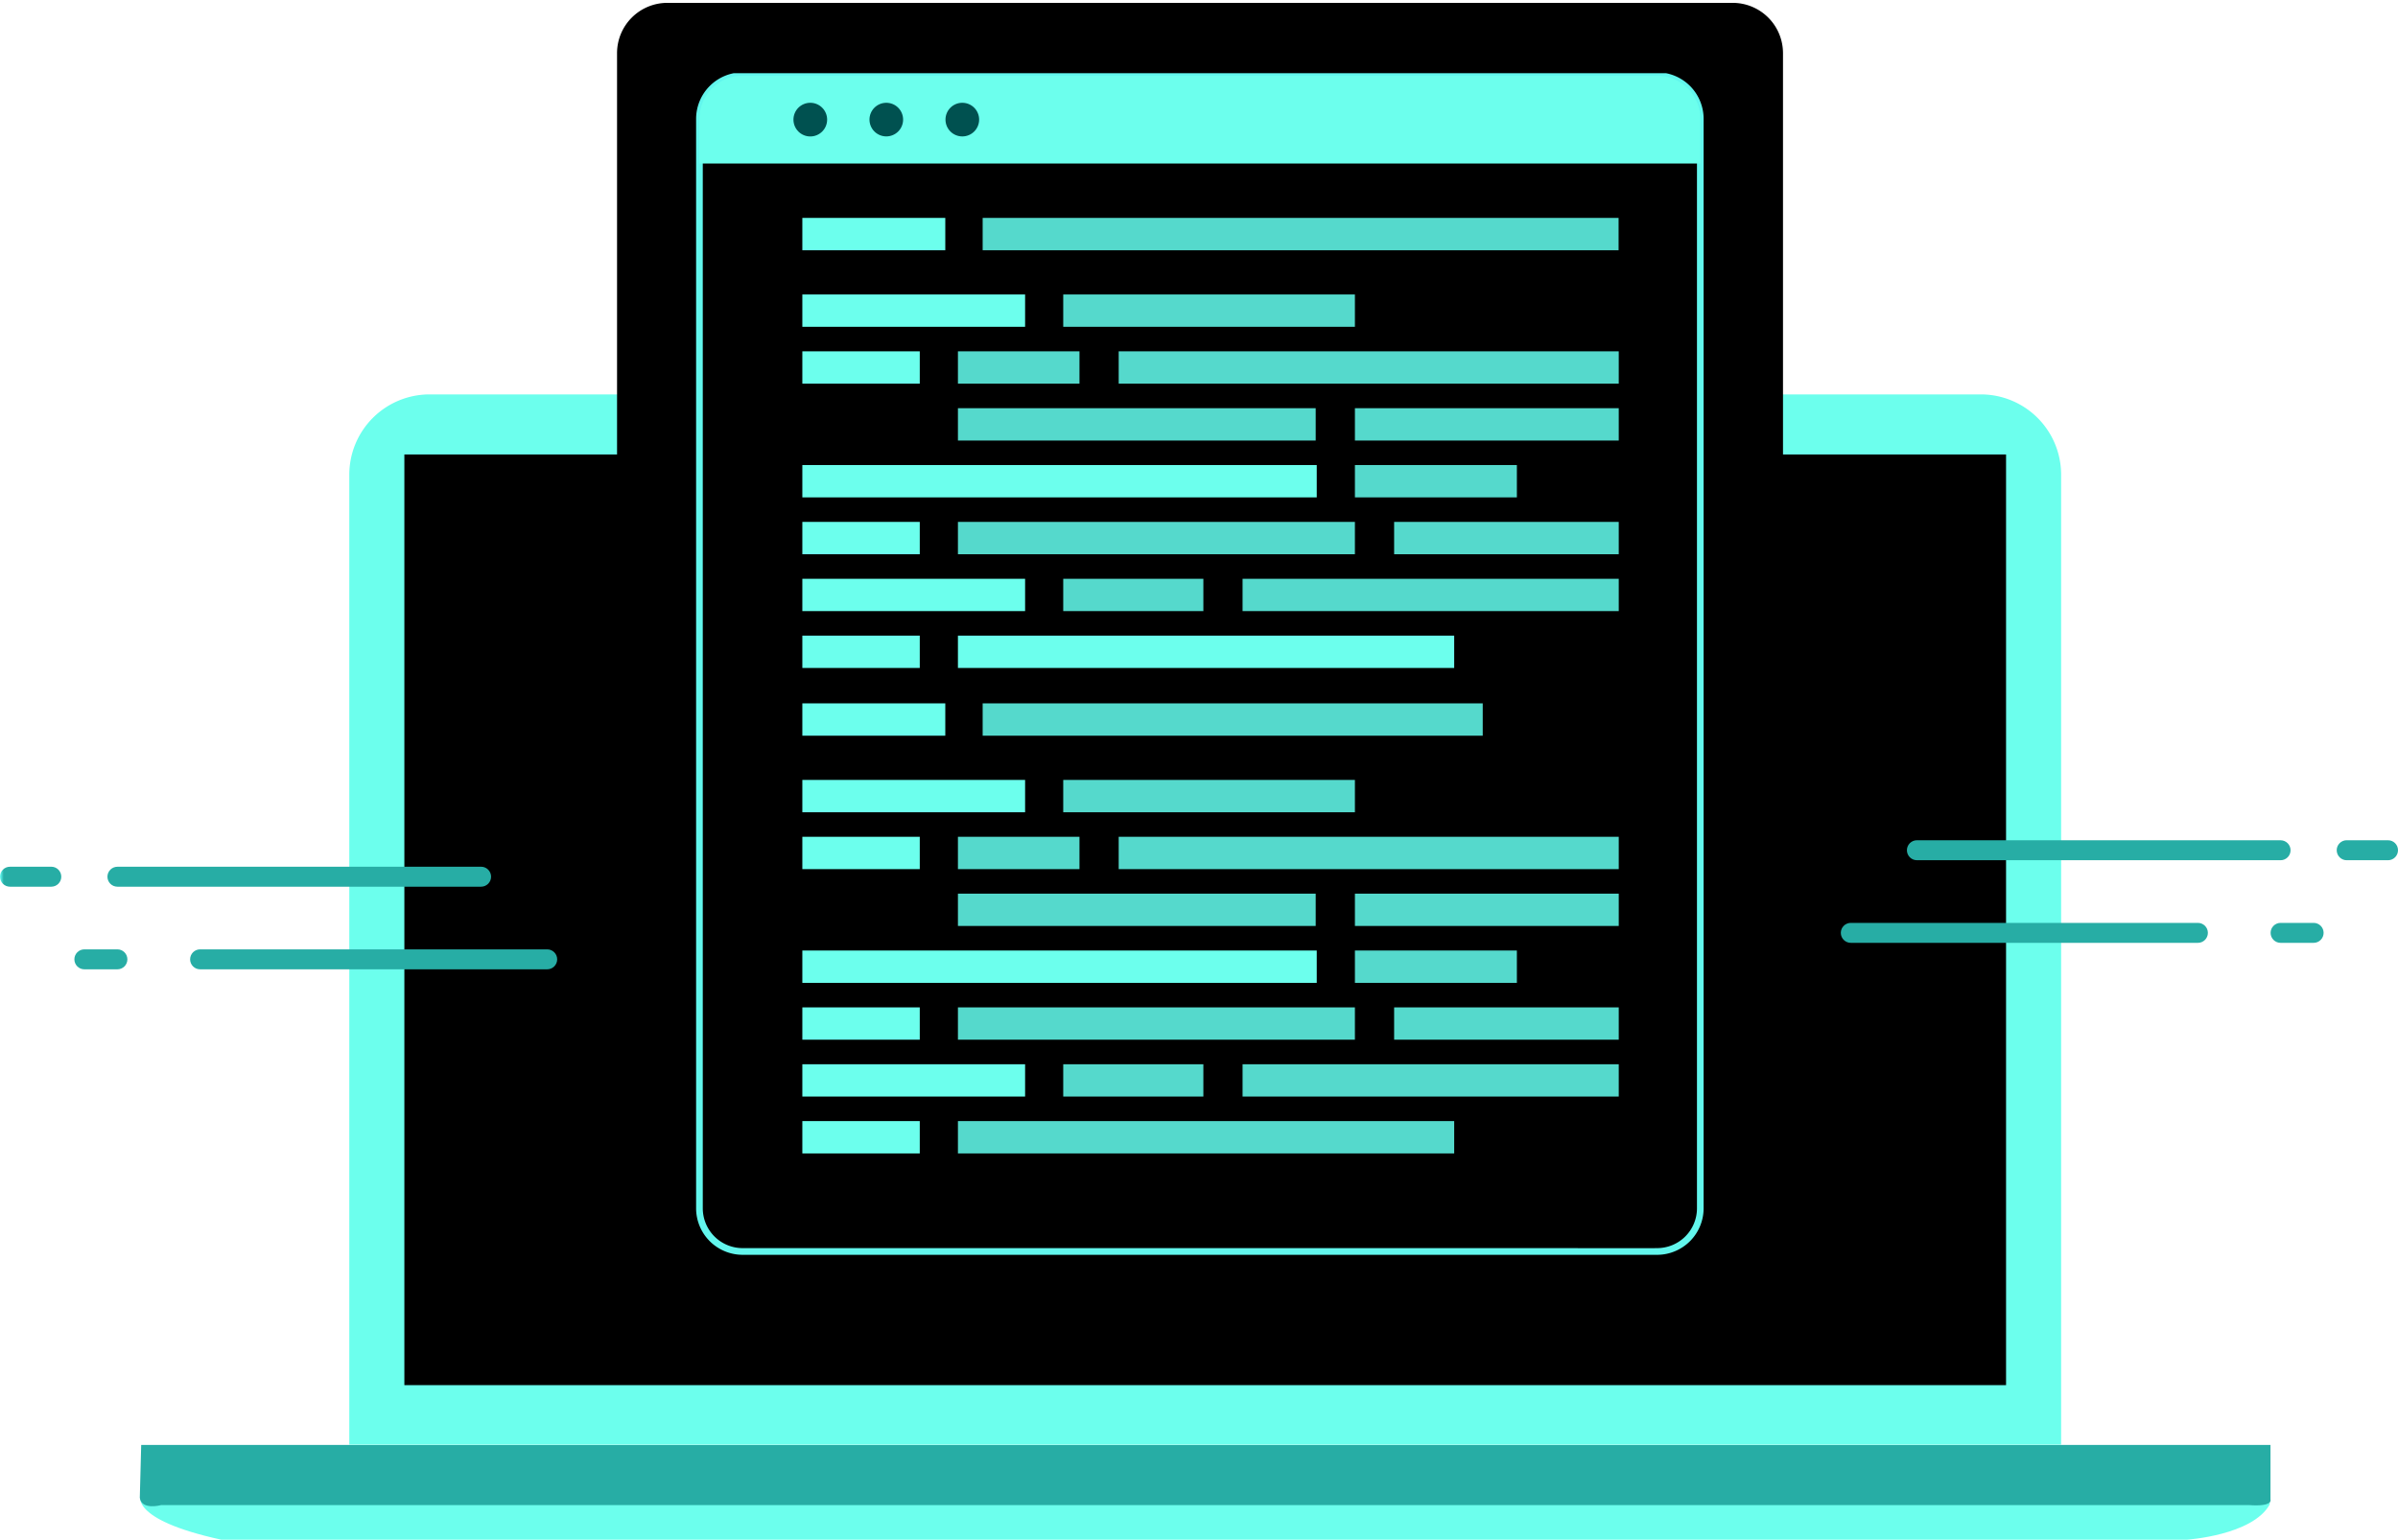
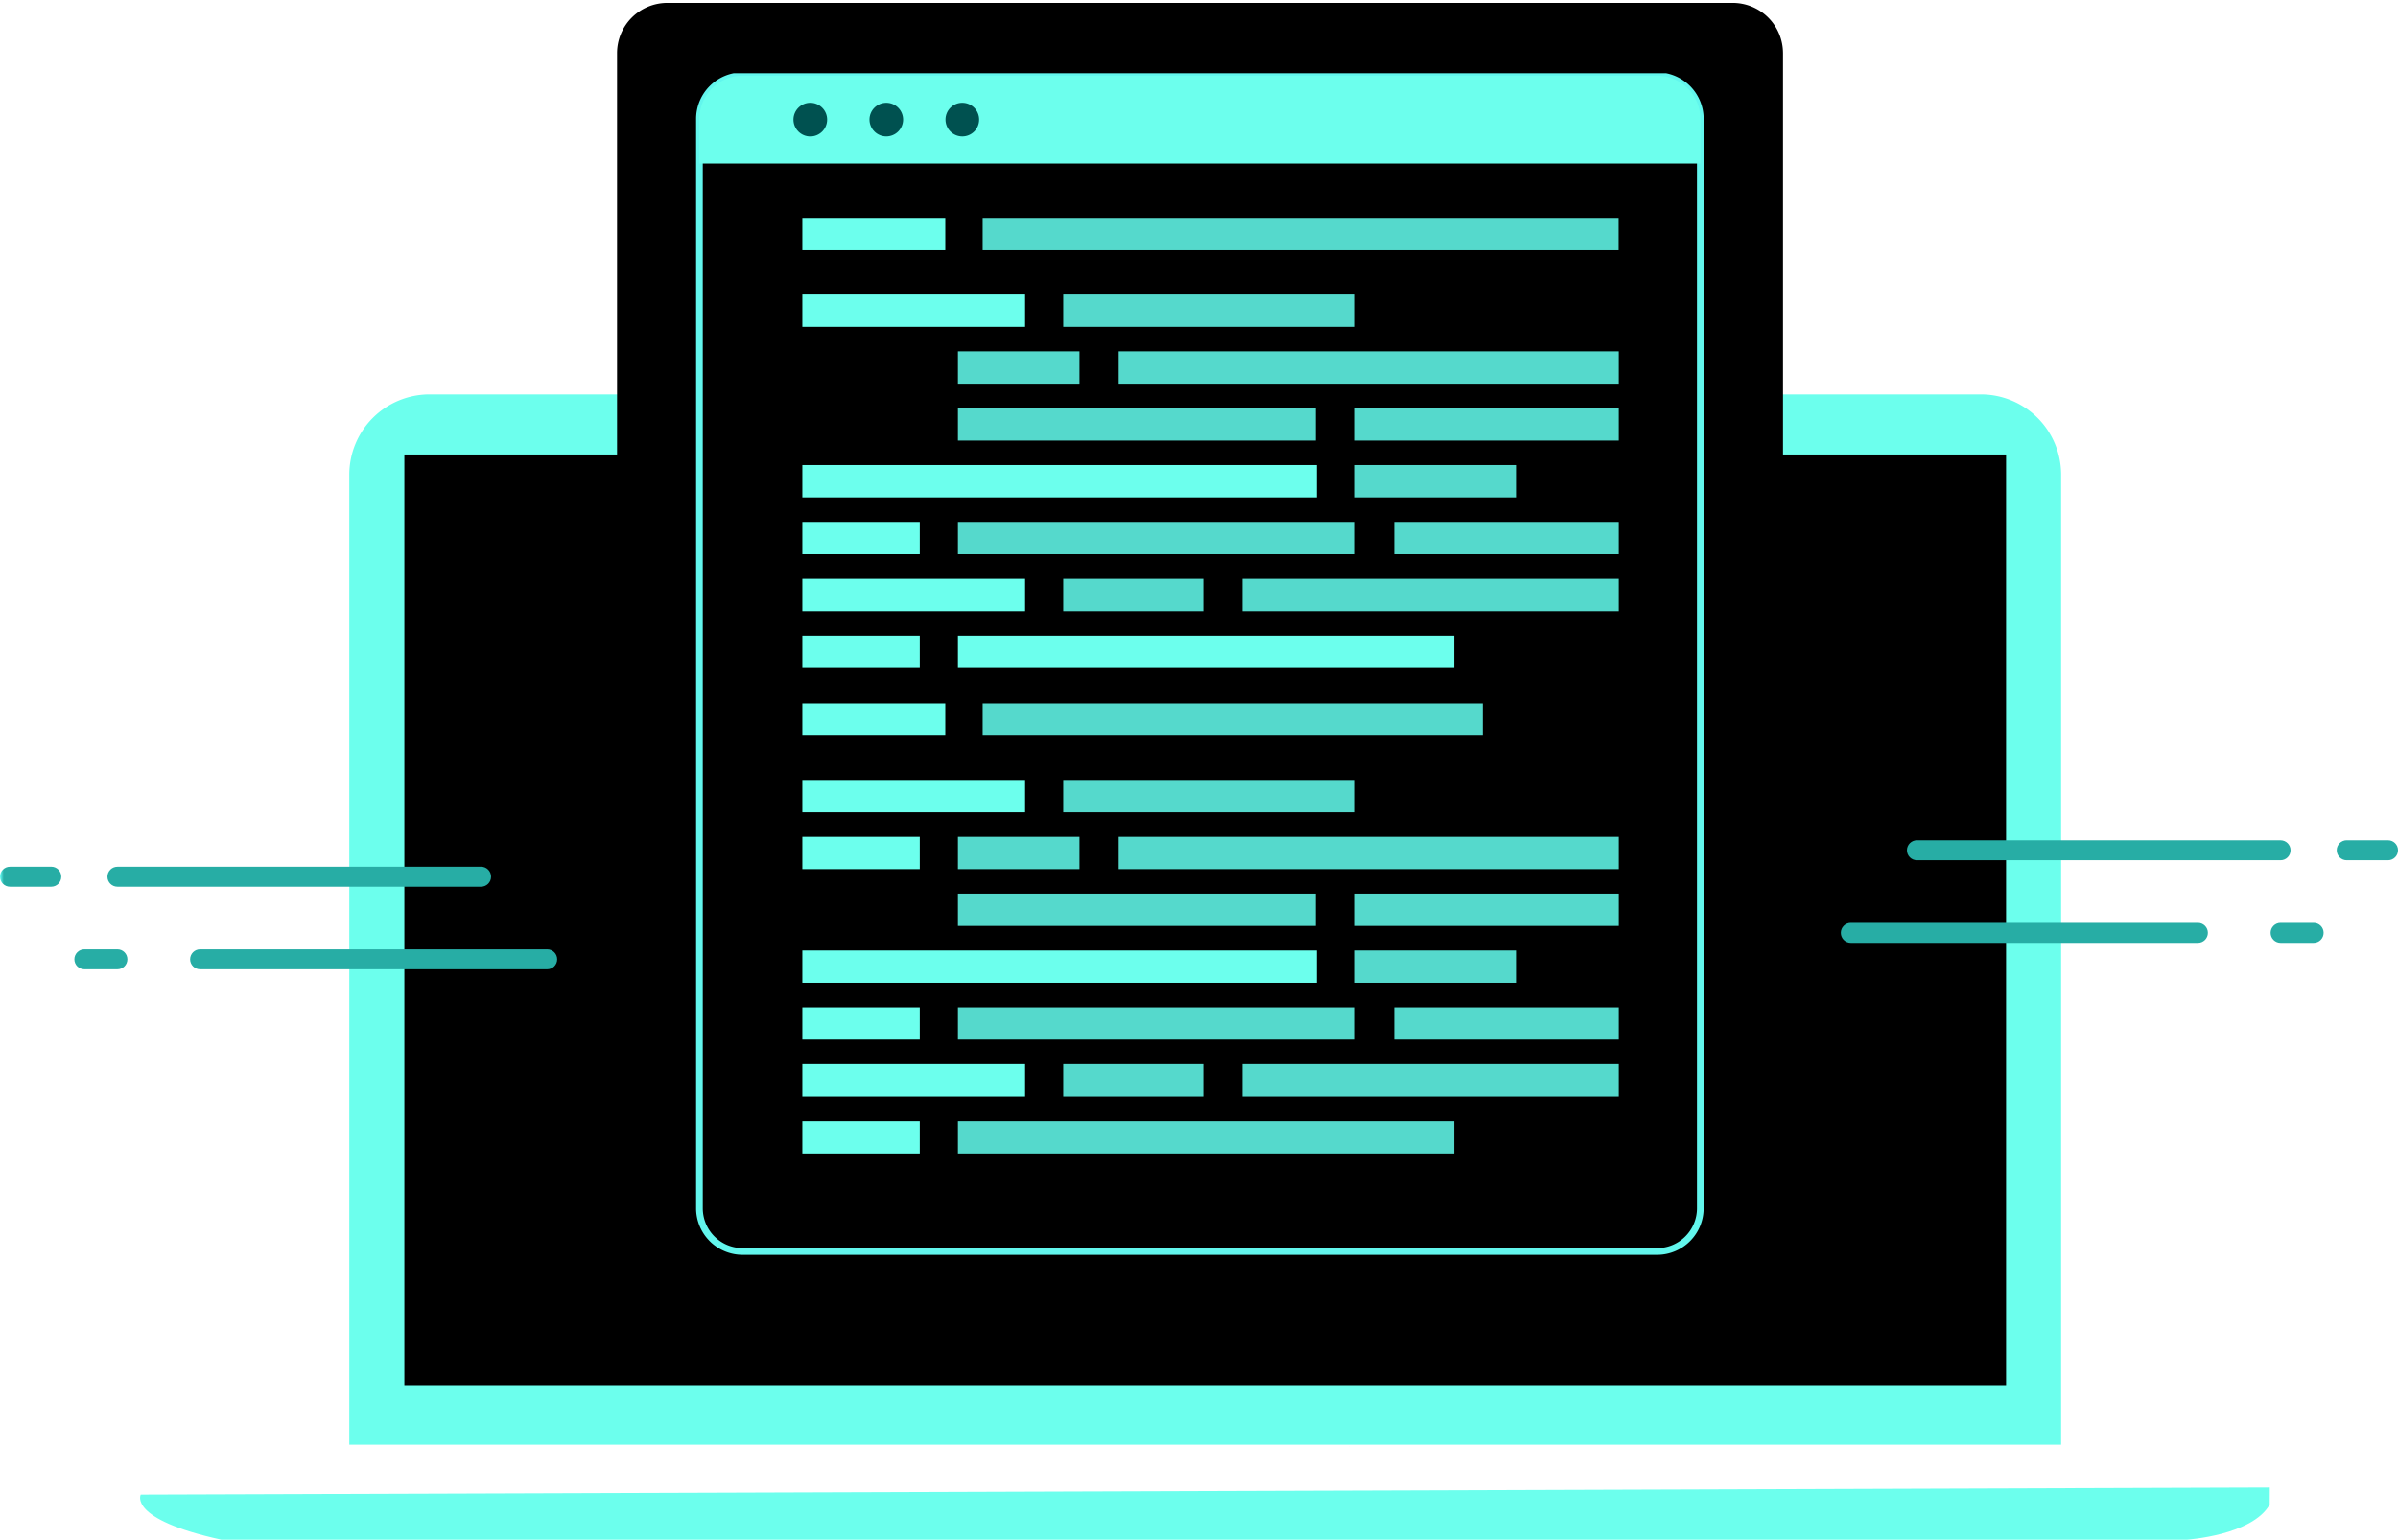
<svg xmlns="http://www.w3.org/2000/svg" xmlns:xlink="http://www.w3.org/1999/xlink" width="535.874" height="344.18" viewBox="0 0 535.874 344.18">
  <defs>
    <clipPath id="clip-path">
      <rect id="Rectangle_1555" data-name="Rectangle 1555" width="535.874" height="344.18" fill="none" />
    </clipPath>
    <clipPath id="clip-path-2">
-       <path id="Path_32126" data-name="Path 32126" d="M45.02,462.24l-.311,11.813c.408,2.86,4.791,1.631,4.791,1.631H515.96c5.6.412,4.885-1.227,4.885-1.227V462.24Z" transform="translate(-44.709 -462.24)" fill="none" />
-     </clipPath>
+       </clipPath>
    <linearGradient id="linear-gradient" x1="-0.066" y1="1.444" x2="-0.064" y2="1.444" gradientUnits="objectBoundingBox">
      <stop offset="0" stop-color="#62f6ed" />
      <stop offset="1" stop-color="#27ada5" />
    </linearGradient>
    <clipPath id="clip-path-3">
      <path id="Path_32127" data-name="Path 32127" d="M431.366,462.656a.877.877,0,0,0,.008.144v-.144Z" transform="translate(-431.366 -462.656)" fill="none" />
    </clipPath>
    <linearGradient id="linear-gradient-2" x1="-35966.961" y1="145.175" x2="-35883.578" y2="145.175" gradientUnits="objectBoundingBox">
      <stop offset="0" stop-color="#5f6767" />
      <stop offset="0.024" stop-color="#5f6767" />
      <stop offset="0.476" stop-color="#676b6c" />
      <stop offset="0.513" stop-color="#707475" />
      <stop offset="0.619" stop-color="#868a8b" />
      <stop offset="0.72" stop-color="#949798" />
      <stop offset="0.811" stop-color="#999c9d" />
      <stop offset="1" stop-color="#999c9d" />
    </linearGradient>
    <clipPath id="clip-path-4">
      <rect id="Rectangle_1599" data-name="Rectangle 1599" width="459.997" height="295.445" fill="none" />
    </clipPath>
    <clipPath id="clip-path-5">
      <path id="Path_32133" data-name="Path 32133" d="M232.356,14.777a3.764,3.764,0,1,0,3.76-3.76,3.762,3.762,0,0,0-3.76,3.76" transform="translate(-232.356 -11.017)" fill="none" />
    </clipPath>
    <linearGradient id="linear-gradient-3" x1="-18.516" y1="38.407" x2="-18.436" y2="38.407" gradientUnits="objectBoundingBox">
      <stop offset="0" stop-color="#022e2d" />
      <stop offset="0.68" stop-color="#013d3c" />
      <stop offset="1" stop-color="#005150" />
    </linearGradient>
    <clipPath id="clip-path-6">
      <path id="Path_32135" data-name="Path 32135" d="M260.682,14.777a3.758,3.758,0,1,0,3.761-3.76,3.759,3.759,0,0,0-3.761,3.76" transform="translate(-260.682 -11.017)" fill="none" />
    </clipPath>
    <linearGradient id="linear-gradient-4" x1="-20.806" y1="38.407" x2="-20.726" y2="38.407" xlink:href="#linear-gradient-3" />
    <clipPath id="clip-path-7">
      <path id="Path_32137" data-name="Path 32137" d="M289,14.777a3.76,3.76,0,1,0,3.759-3.76A3.757,3.757,0,0,0,289,14.777" transform="translate(-289.002 -11.017)" fill="none" />
    </clipPath>
    <linearGradient id="linear-gradient-5" x1="-23.05" y1="38.407" x2="-22.97" y2="38.407" xlink:href="#linear-gradient-3" />
    <clipPath id="clip-path-9">
      <path id="Path_32139" data-name="Path 32139" d="M590.935,287.269a2.231,2.231,0,1,0,0,4.462H668.5a2.231,2.231,0,1,0,0-4.462Zm96.044,0a2.231,2.231,0,1,0,0,4.462h7.388a2.231,2.231,0,1,0-.01-4.462ZM603.473,271.03a2.239,2.239,0,0,0,2.237,2.234h81.27a2.23,2.23,0,1,0-.006-4.461l-81.263-.008a2.238,2.238,0,0,0-2.237,2.235m96.045,0a2.235,2.235,0,0,0,2.236,2.234h9.234a2.231,2.231,0,0,0,2.227-2.234V271a2.218,2.218,0,0,0-2.227-2.2l-9.234-.008a2.238,2.238,0,0,0-2.236,2.235" transform="translate(-588.701 -268.795)" fill="none" />
    </clipPath>
    <linearGradient id="linear-gradient-6" x1="-3.304" y1="6.817" x2="-3.298" y2="6.817" xlink:href="#linear-gradient" />
    <clipPath id="clip-path-10">
      <path id="Path_32140" data-name="Path 32140" d="M18.857,295.739a2.231,2.231,0,1,0-.009,4.462h7.387a2.231,2.231,0,1,0,0-4.462Zm25.858,0a2.231,2.231,0,1,0,0,4.462h77.566a2.231,2.231,0,1,0,0-4.462ZM2.228,277.273A2.219,2.219,0,0,0,0,279.47v.031a2.231,2.231,0,0,0,2.228,2.233h9.233a2.234,2.234,0,1,0,0-4.469Zm24.014,0a2.23,2.23,0,1,0-.006,4.461h81.27a2.234,2.234,0,1,0,0-4.469Z" transform="translate(0 -277.265)" fill="none" />
    </clipPath>
    <linearGradient id="linear-gradient-7" x1="0" y1="6.559" x2="0.006" y2="6.559" xlink:href="#linear-gradient" />
  </defs>
  <g id="Group_23935" data-name="Group 23935" transform="translate(1998.874 -7605.91)">
    <g id="Group_23926" data-name="Group 23926" transform="translate(-1998.874 7605.91)">
      <g id="Group_23042" data-name="Group 23042">
        <g id="Group_23041" data-name="Group 23041" clip-path="url(#clip-path)">
          <path id="Path_32125" data-name="Path 32125" d="M44.947,477.45s-2.954,5.5,18.021,10.082H502.134s14.693-.941,18.562-7.868l.024-3.793Z" transform="translate(-13.497 -143.352)" fill="#6cffed" />
        </g>
      </g>
      <g id="Group_23044" data-name="Group 23044" transform="translate(31.241 322.994)">
        <g id="Group_23043" data-name="Group 23043" clip-path="url(#clip-path-2)">
          <rect id="Rectangle_1556" data-name="Rectangle 1556" width="476.853" height="14.673" transform="translate(0)" fill="url(#linear-gradient)" />
        </g>
      </g>
      <g id="Group_23046" data-name="Group 23046" transform="translate(301.42 323.285)">
        <g id="Group_23045" data-name="Group 23045" clip-path="url(#clip-path-3)">
          <rect id="Rectangle_1557" data-name="Rectangle 1557" width="0.008" height="0.144" fill="url(#linear-gradient-2)" />
        </g>
      </g>
      <g id="Group_23048" data-name="Group 23048">
        <g id="Group_23817" data-name="Group 23817">
          <path id="Path_32128" data-name="Path 32128" d="M494.245,360.948V144.072a17.945,17.945,0,0,0-17.891-17.9H129.608a17.948,17.948,0,0,0-17.9,17.9V360.948Z" transform="translate(-33.652 -38.009)" fill="#6cffed" />
          <rect id="Rectangle_1558" data-name="Rectangle 1558" width="357.925" height="208.036" transform="translate(90.363 101.592)" />
          <path id="Path_32129" data-name="Path 32129" d="M457.888,12.158v283.7A11.248,11.248,0,0,1,446.636,307.1H208.579a11.246,11.246,0,0,1-11.244-11.242V12.158A11.247,11.247,0,0,1,208.579.914H446.636a11.249,11.249,0,0,1,11.251,11.244" transform="translate(-59.446 -0.275)" fill-rule="evenodd" />
        </g>
      </g>
      <g id="Group_23052" data-name="Group 23052">
        <g id="Group_23051" data-name="Group 23051" transform="translate(37.939 16.367)" clip-path="url(#clip-path-4)">
          <path id="Path_32131" data-name="Path 32131" d="M421.07,10.4V253.93a9.9,9.9,0,0,1-9.9,9.9H206.823a9.912,9.912,0,0,1-7-2.9v-.008a9.864,9.864,0,0,1-2.9-6.994V10.4a9.913,9.913,0,0,1,9.9-9.9H411.172a9.9,9.9,0,0,1,9.9,9.9Zm-.488,243.529V10.4A9.4,9.4,0,0,0,411.172.995H206.823a9.4,9.4,0,0,0-9.406,9.406V253.93a9.4,9.4,0,0,0,9.406,9.4l204.349.008v-.008a9.4,9.4,0,0,0,9.411-9.4Z" transform="translate(-78.806 -0.2)" fill="none" stroke="#62f6ed" stroke-width="1" />
          <path id="Path_32132" data-name="Path 32132" d="M420.995,10.566v9.991H197.335V10.566A9.654,9.654,0,0,1,206.987.914H411.336a9.656,9.656,0,0,1,9.658,9.652" transform="translate(-78.97 -0.366)" fill="#6cffed" fill-rule="evenodd" />
          <rect id="Rectangle_1561" data-name="Rectangle 1561" width="65.18" height="7.23" transform="translate(199.66 49.457)" fill="#55d9cc" />
          <rect id="Rectangle_1562" data-name="Rectangle 1562" width="49.78" height="7.23" transform="translate(141.358 49.457)" fill="#6cffed" />
          <rect id="Rectangle_1563" data-name="Rectangle 1563" width="111.745" height="7.229" transform="translate(212.053 62.169)" fill="#55d9cc" />
          <rect id="Rectangle_1564" data-name="Rectangle 1564" width="142.11" height="7.229" transform="translate(181.654 32.342)" fill="#55d9cc" />
          <rect id="Rectangle_1565" data-name="Rectangle 1565" width="27.163" height="7.229" transform="translate(176.127 62.169)" fill="#55d9cc" />
-           <rect id="Rectangle_1566" data-name="Rectangle 1566" width="26.241" height="7.229" transform="translate(141.358 62.169)" fill="#6cffed" />
          <rect id="Rectangle_1567" data-name="Rectangle 1567" width="31.945" height="7.229" transform="translate(141.358 32.342)" fill="#6cffed" />
          <rect id="Rectangle_1568" data-name="Rectangle 1568" width="58.958" height="7.23" transform="translate(264.84 74.879)" fill="#55d9cc" />
          <rect id="Rectangle_1569" data-name="Rectangle 1569" width="79.951" height="7.23" transform="translate(176.127 74.879)" fill="#55d9cc" />
          <rect id="Rectangle_1570" data-name="Rectangle 1570" width="36.194" height="7.229" transform="translate(264.84 87.586)" fill="#55d9cc" />
          <rect id="Rectangle_1571" data-name="Rectangle 1571" width="114.954" height="7.229" transform="translate(141.358 87.586)" fill="#6cffed" />
          <rect id="Rectangle_1572" data-name="Rectangle 1572" width="50.194" height="7.229" transform="translate(273.603 100.296)" fill="#55d9cc" />
          <rect id="Rectangle_1573" data-name="Rectangle 1573" width="88.712" height="7.229" transform="translate(176.127 100.296)" fill="#55d9cc" />
          <rect id="Rectangle_1574" data-name="Rectangle 1574" width="26.241" height="7.229" transform="translate(141.358 100.296)" fill="#6cffed" />
          <rect id="Rectangle_1575" data-name="Rectangle 1575" width="84.063" height="7.223" transform="translate(239.735 113.014)" fill="#55d9cc" />
          <rect id="Rectangle_1576" data-name="Rectangle 1576" width="31.314" height="7.223" transform="translate(199.66 113.014)" fill="#55d9cc" />
          <rect id="Rectangle_1577" data-name="Rectangle 1577" width="49.78" height="7.223" transform="translate(141.358 113.014)" fill="#6cffed" />
          <rect id="Rectangle_1578" data-name="Rectangle 1578" width="110.9" height="7.229" transform="translate(176.127 125.718)" fill="#6cffed" />
          <rect id="Rectangle_1579" data-name="Rectangle 1579" width="26.241" height="7.229" transform="translate(141.358 125.718)" fill="#6cffed" />
          <rect id="Rectangle_1580" data-name="Rectangle 1580" width="65.18" height="7.229" transform="translate(199.66 157.974)" fill="#55d9cc" />
          <rect id="Rectangle_1581" data-name="Rectangle 1581" width="49.78" height="7.229" transform="translate(141.358 157.974)" fill="#6cffed" />
          <rect id="Rectangle_1582" data-name="Rectangle 1582" width="111.745" height="7.23" transform="translate(212.053 170.685)" fill="#55d9cc" />
          <rect id="Rectangle_1583" data-name="Rectangle 1583" width="111.751" height="7.229" transform="translate(181.654 140.859)" fill="#55d9cc" />
          <rect id="Rectangle_1584" data-name="Rectangle 1584" width="27.163" height="7.23" transform="translate(176.127 170.685)" fill="#55d9cc" />
          <rect id="Rectangle_1585" data-name="Rectangle 1585" width="26.241" height="7.23" transform="translate(141.358 170.685)" fill="#6cffed" />
          <rect id="Rectangle_1586" data-name="Rectangle 1586" width="31.945" height="7.229" transform="translate(141.358 140.859)" fill="#6cffed" />
          <rect id="Rectangle_1587" data-name="Rectangle 1587" width="58.958" height="7.222" transform="translate(264.84 183.396)" fill="#55d9cc" />
          <rect id="Rectangle_1588" data-name="Rectangle 1588" width="79.951" height="7.222" transform="translate(176.127 183.396)" fill="#55d9cc" />
          <rect id="Rectangle_1589" data-name="Rectangle 1589" width="36.194" height="7.23" transform="translate(264.84 196.108)" fill="#55d9cc" />
          <rect id="Rectangle_1590" data-name="Rectangle 1590" width="114.954" height="7.23" transform="translate(141.358 196.108)" fill="#6cffed" />
          <rect id="Rectangle_1591" data-name="Rectangle 1591" width="50.194" height="7.222" transform="translate(273.603 208.82)" fill="#55d9cc" />
          <rect id="Rectangle_1592" data-name="Rectangle 1592" width="88.712" height="7.222" transform="translate(176.127 208.82)" fill="#55d9cc" />
          <rect id="Rectangle_1593" data-name="Rectangle 1593" width="26.241" height="7.222" transform="translate(141.358 208.82)" fill="#6cffed" />
          <rect id="Rectangle_1594" data-name="Rectangle 1594" width="84.063" height="7.222" transform="translate(239.735 221.532)" fill="#55d9cc" />
          <rect id="Rectangle_1595" data-name="Rectangle 1595" width="31.314" height="7.222" transform="translate(199.66 221.532)" fill="#55d9cc" />
          <rect id="Rectangle_1596" data-name="Rectangle 1596" width="49.78" height="7.222" transform="translate(141.358 221.532)" fill="#6cffed" />
          <rect id="Rectangle_1597" data-name="Rectangle 1597" width="110.9" height="7.229" transform="translate(176.127 234.236)" fill="#55d9cc" />
          <rect id="Rectangle_1598" data-name="Rectangle 1598" width="26.241" height="7.229" transform="translate(141.358 234.236)" fill="#6cffed" />
        </g>
      </g>
      <g id="Group_23054" data-name="Group 23054" transform="translate(177.31 22.975)">
        <g id="Group_23053" data-name="Group 23053" transform="translate(0 0.001)" clip-path="url(#clip-path-5)">
          <rect id="Rectangle_1600" data-name="Rectangle 1600" width="7.527" height="7.521" transform="translate(0 0)" fill="url(#linear-gradient-3)" />
        </g>
      </g>
      <g id="Group_23058" data-name="Group 23058" transform="translate(194.3 22.975)">
        <g id="Group_23057" data-name="Group 23057" transform="translate(0 0.001)" clip-path="url(#clip-path-6)">
          <rect id="Rectangle_1602" data-name="Rectangle 1602" width="7.515" height="7.521" transform="translate(0 0)" fill="url(#linear-gradient-4)" />
        </g>
      </g>
      <g id="Group_23062" data-name="Group 23062" transform="translate(211.287 22.975)">
        <g id="Group_23061" data-name="Group 23061" transform="translate(0 0.001)" clip-path="url(#clip-path-7)">
          <rect id="Rectangle_1604" data-name="Rectangle 1604" width="7.521" height="7.521" transform="translate(0 0)" fill="url(#linear-gradient-5)" />
        </g>
      </g>
      <g id="Group_23066" data-name="Group 23066" transform="translate(411.359 187.823)">
        <g id="Group_23065" data-name="Group 23065" clip-path="url(#clip-path-9)">
          <rect id="Rectangle_1606" data-name="Rectangle 1606" width="124.514" height="22.935" transform="translate(0 0)" fill="url(#linear-gradient-6)" />
        </g>
      </g>
      <g id="Group_23068" data-name="Group 23068" transform="translate(0 193.741)">
        <g id="Group_23067" data-name="Group 23067" clip-path="url(#clip-path-10)">
          <rect id="Rectangle_1607" data-name="Rectangle 1607" width="124.514" height="22.936" transform="translate(0 0)" fill="url(#linear-gradient-7)" />
        </g>
      </g>
    </g>
  </g>
</svg>